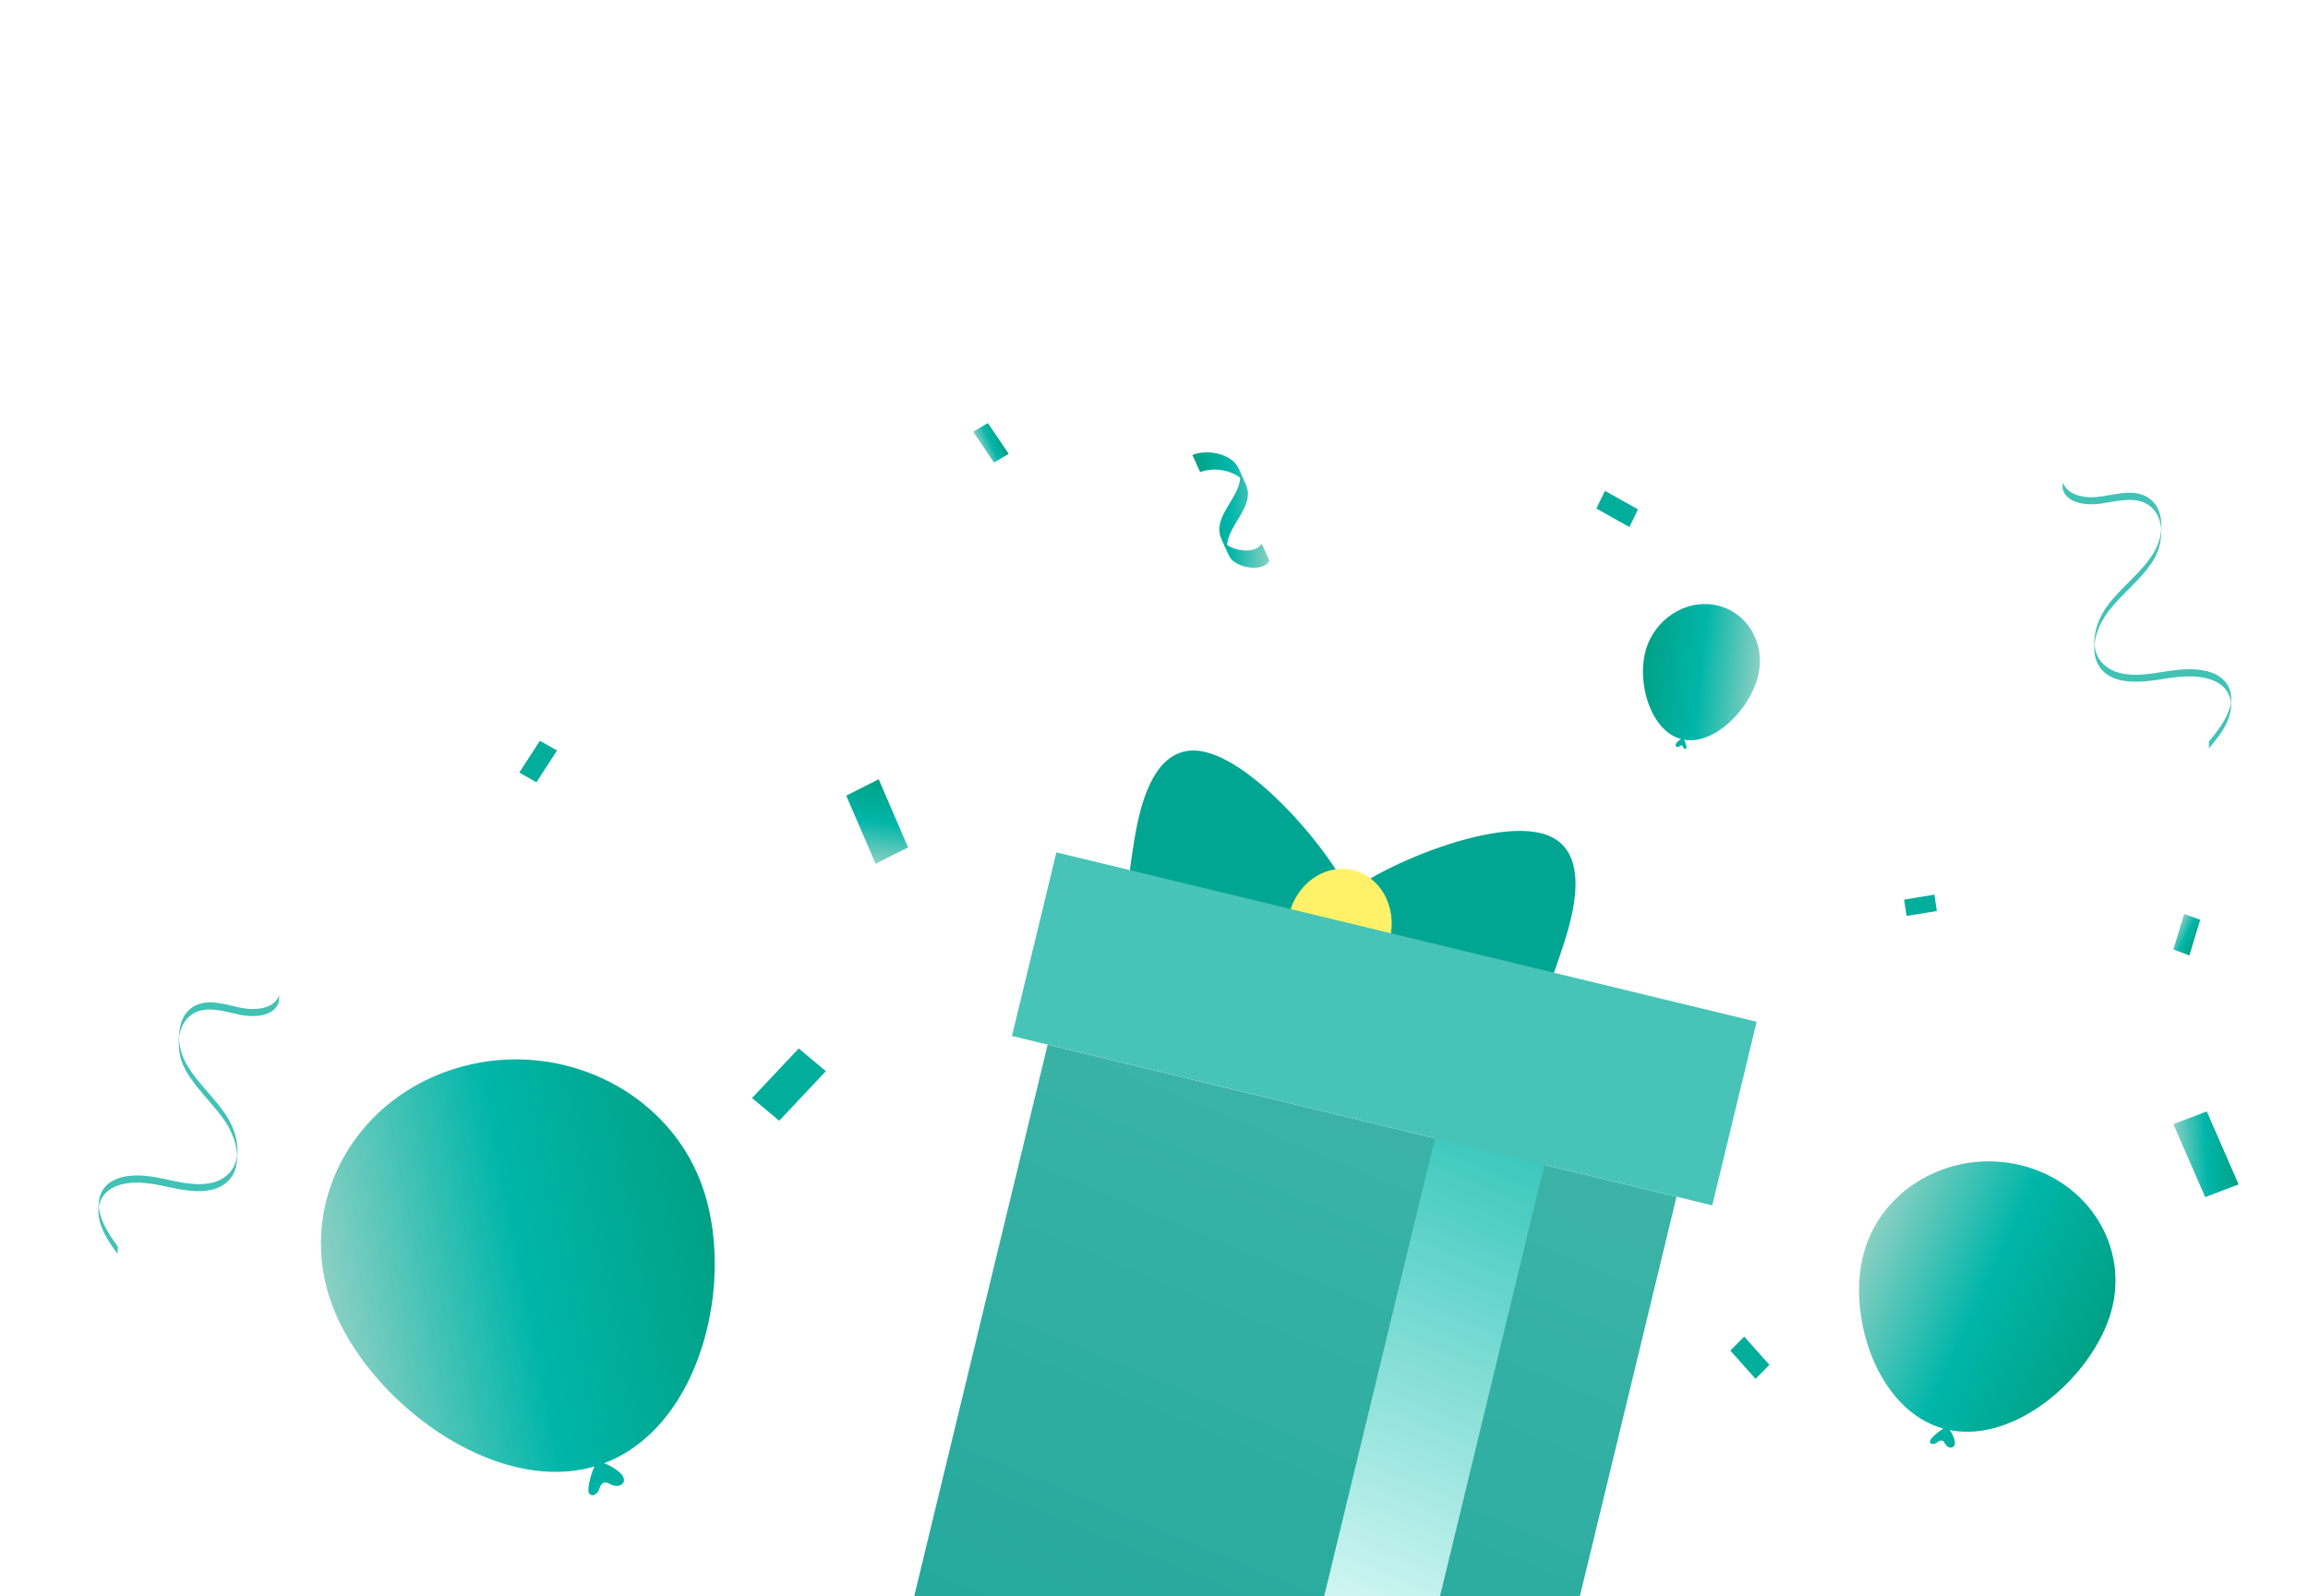
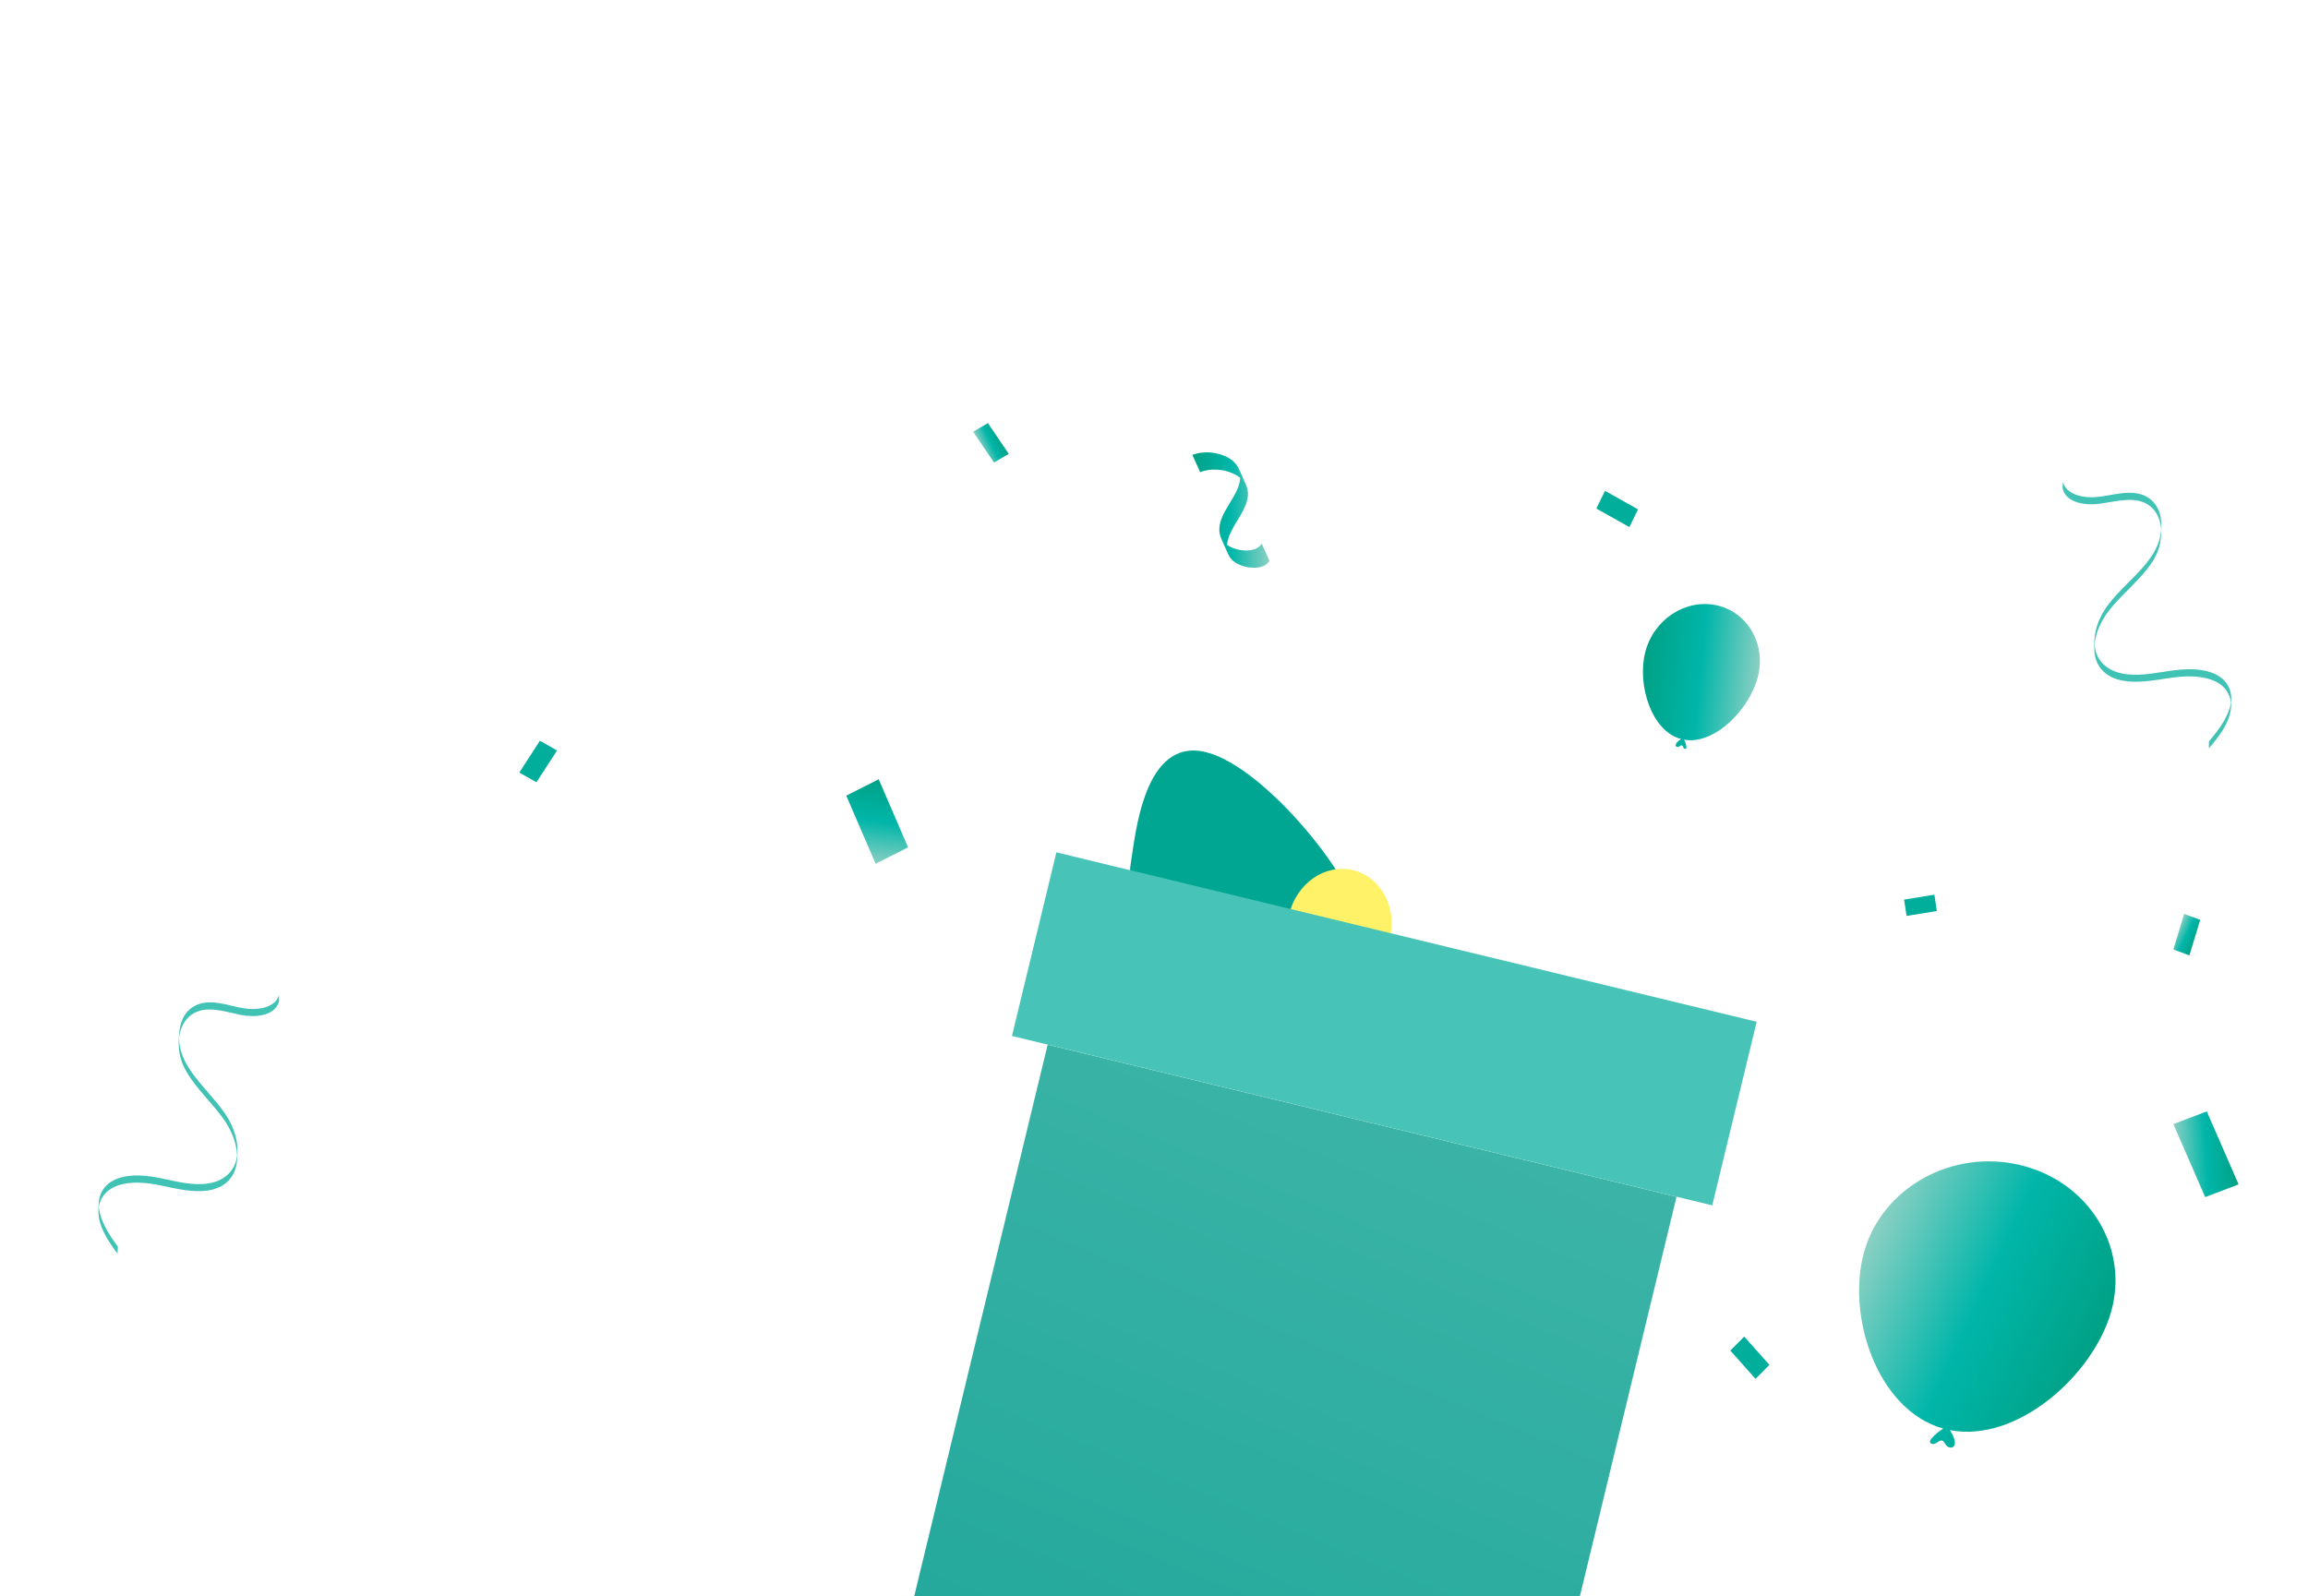
<svg xmlns="http://www.w3.org/2000/svg" width="120" height="83" viewBox="0 0 120 83" fill="none">
  <rect width="120" height="83" fill="white" />
  <g clip-path="url(#clip0_345_22737)">
    <g clip-path="url(#clip1_345_22737)">
      <g filter="url(#filter0_d_345_22737)">
        <path d="M69.819 47.017C69.482 48.41 67.668 49.465 64.449 48.686C61.231 47.907 57.621 47.473 58.164 44.198C58.398 42.786 58.831 37.692 62.049 38.471C65.268 39.25 70.156 45.628 69.819 47.017Z" fill="#01A692" />
-         <path d="M68.643 46.733C68.306 48.126 69.441 49.894 72.656 50.672C75.872 51.45 79.281 52.714 80.298 49.553C80.735 48.191 82.679 43.462 79.46 42.683C76.242 41.905 68.979 45.343 68.643 46.733Z" fill="#01A692" />
        <path d="M71.628 48.166C71.237 49.781 69.749 50.803 68.303 50.454C66.858 50.104 66.002 48.511 66.392 46.899C66.782 45.287 68.272 44.261 69.717 44.611C71.162 44.961 72.018 46.553 71.628 48.166Z" fill="#FFF268" />
        <path d="M86.531 61.596L53.834 53.686L46.776 82.861L79.473 90.771L86.531 61.596Z" fill="url(#paint0_linear_345_22737)" />
-         <path d="M81.953 50.46L76.261 49.084L66.894 87.805L72.585 89.182L81.953 50.46Z" fill="url(#paint1_linear_345_22737)" />
        <path d="M90.698 52.495L54.288 43.686L51.978 53.233L88.388 62.042L90.698 52.495Z" fill="#47C4B7" />
      </g>
    </g>
  </g>
  <path d="M109.767 68.201C110.709 64.852 108.597 61.443 105.05 60.587C101.503 59.73 97.863 61.751 96.921 65.1C95.991 68.403 97.592 73.33 101.039 74.287C100.814 74.424 100.611 74.593 100.437 74.785C100.38 74.849 100.322 74.933 100.356 75.01C100.399 75.11 100.557 75.105 100.655 75.048C100.712 75.014 100.762 74.969 100.821 74.938C100.881 74.907 100.957 74.892 101.015 74.924C101.061 74.95 101.086 74.999 101.111 75.043C101.153 75.117 101.204 75.188 101.278 75.234C101.352 75.279 101.453 75.293 101.53 75.251C101.659 75.18 101.657 75.006 101.62 74.871C101.571 74.691 101.488 74.52 101.377 74.366C104.878 75.051 108.842 71.491 109.767 68.201L109.767 68.201Z" fill="url(#paint2_linear_345_22737)" />
  <path d="M85.538 33.926C85.964 32.225 87.622 31.127 89.241 31.474C90.86 31.821 91.828 33.481 91.402 35.182C90.982 36.86 89.164 38.746 87.561 38.465C87.618 38.573 87.658 38.691 87.681 38.813C87.689 38.854 87.692 38.904 87.66 38.931C87.619 38.967 87.557 38.933 87.532 38.887C87.517 38.86 87.508 38.829 87.492 38.803C87.476 38.777 87.449 38.754 87.418 38.757C87.393 38.759 87.372 38.776 87.351 38.791C87.317 38.815 87.279 38.837 87.239 38.842C87.198 38.847 87.155 38.832 87.134 38.797C87.1 38.739 87.142 38.661 87.189 38.608C87.252 38.537 87.326 38.477 87.407 38.431C85.847 38.016 85.119 35.597 85.538 33.926L85.538 33.926Z" fill="url(#paint3_linear_345_22737)" />
-   <path d="M36.466 61.551C34.605 56.537 28.797 53.882 23.494 55.62C18.192 57.359 15.401 62.833 17.262 67.847C19.097 72.792 25.64 77.785 30.907 76.255C30.746 76.609 30.641 76.986 30.596 77.369C30.581 77.496 30.584 77.649 30.697 77.72C30.843 77.812 31.04 77.681 31.113 77.53C31.155 77.441 31.177 77.344 31.224 77.257C31.271 77.17 31.355 77.091 31.459 77.085C31.541 77.081 31.617 77.123 31.691 77.16C31.811 77.221 31.941 77.27 32.077 77.269C32.213 77.268 32.354 77.205 32.414 77.09C32.513 76.898 32.352 76.677 32.182 76.535C31.954 76.345 31.692 76.193 31.41 76.087C36.497 74.166 38.294 66.475 36.466 61.551L36.466 61.551Z" fill="url(#paint4_linear_345_22737)" />
  <path d="M66 29.166C65.933 29.287 65.813 29.386 65.654 29.447C65.495 29.508 65.312 29.528 65.135 29.521C64.75 29.508 64.362 29.375 64.111 29.162C64.048 29.109 63.994 29.05 63.952 28.986C63.917 28.934 63.891 28.879 63.865 28.824C63.726 28.532 63.589 28.239 63.472 27.942C63.386 27.723 63.377 27.495 63.422 27.271C63.517 26.802 63.815 26.377 64.07 25.946C64.317 25.53 64.544 25.071 64.471 24.611C64.463 24.555 64.449 24.5 64.431 24.446C64.433 24.451 64.435 24.457 64.437 24.462C64.433 24.451 64.429 24.44 64.425 24.428C64.424 24.425 64.422 24.421 64.421 24.417C64.364 24.273 64.422 24.401 64.593 24.799C64.777 25.193 64.835 25.322 64.767 25.187C64.764 25.181 64.761 25.176 64.758 25.17C64.752 25.159 64.746 25.148 64.74 25.137C64.743 25.142 64.746 25.148 64.749 25.153C64.466 24.664 63.703 24.376 62.987 24.424C62.783 24.438 62.584 24.48 62.403 24.55C62.402 24.55 62.33 24.398 62.34 24.419C62.291 24.314 62.243 24.208 62.196 24.103C62.148 23.997 62.101 23.892 62.055 23.785C62.049 23.772 61.993 23.656 62.001 23.653C62.385 23.504 62.843 23.488 63.257 23.577C63.671 23.667 64.049 23.862 64.265 24.137C64.371 24.27 64.43 24.421 64.497 24.566C64.582 24.752 64.666 24.939 64.747 25.126C64.771 25.183 64.797 25.24 64.818 25.298C64.837 25.35 64.853 25.403 64.864 25.456C64.909 25.669 64.883 25.886 64.821 26.095C64.692 26.532 64.408 26.928 64.172 27.337C63.941 27.738 63.737 28.177 63.811 28.617C63.82 28.669 63.833 28.721 63.85 28.772C63.848 28.766 63.846 28.761 63.844 28.755C63.85 28.774 63.858 28.793 63.865 28.812C63.748 28.55 63.63 28.288 63.513 28.026C63.514 28.03 63.516 28.034 63.518 28.038C63.523 28.046 63.527 28.054 63.532 28.062C63.529 28.057 63.526 28.052 63.523 28.047C63.658 28.285 63.95 28.46 64.276 28.552C64.578 28.638 64.946 28.664 65.243 28.554C65.406 28.493 65.528 28.392 65.597 28.27C65.604 28.282 65.611 28.295 65.617 28.308C65.631 28.338 65.646 28.369 65.66 28.4C65.709 28.505 65.757 28.611 65.804 28.717C65.852 28.822 65.899 28.928 65.945 29.034C65.955 29.058 65.965 29.081 65.975 29.105C65.984 29.125 65.993 29.146 65.999 29.167L66 29.166Z" fill="url(#paint5_linear_345_22737)" />
  <path d="M107.246 25.416C107.44 26.19 108.506 26.293 109.231 26.188C110.08 26.066 111.089 25.761 111.795 26.323C112.077 26.548 112.246 26.869 112.322 27.209C112.342 27.299 112.356 27.391 112.364 27.482C112.368 27.532 112.37 27.582 112.372 27.632C112.376 27.745 112.383 27.321 112.374 27.477C112.372 27.502 112.371 27.527 112.369 27.552C112.351 27.75 112.311 27.947 112.25 28.139C111.98 28.991 111.273 29.674 110.635 30.317C110.291 30.663 109.947 31.011 109.651 31.392C109.378 31.743 109.166 32.135 109.033 32.544C108.896 32.971 108.866 33.418 108.893 33.853C108.917 34.247 109.065 34.623 109.353 34.905C109.901 35.441 110.757 35.493 111.531 35.428C112.35 35.359 113.156 35.145 113.978 35.173C114.716 35.198 115.514 35.408 115.851 36.056C115.942 36.231 115.987 36.419 116 36.615C116.008 36.737 116.018 36.304 116.003 36.426C116 36.456 115.998 36.485 115.995 36.514C115.988 36.564 115.98 36.613 115.969 36.662C115.948 36.758 115.921 36.853 115.887 36.947C115.746 37.341 115.512 37.707 115.255 38.048C115.127 38.219 114.991 38.384 114.852 38.547C114.847 38.552 114.85 38.601 114.85 38.601C114.849 38.644 114.848 38.688 114.847 38.731C114.846 38.775 114.845 38.819 114.846 38.862C114.845 38.872 114.852 38.91 114.846 38.916C115.389 38.282 115.971 37.533 116.002 36.711C116.011 36.477 116.026 36.234 115.975 36.005C115.933 35.822 115.852 35.648 115.738 35.498C115.529 35.221 115.213 35.04 114.867 34.936C114.099 34.705 113.261 34.811 112.463 34.938C111.664 35.066 110.779 35.198 110.019 34.935C109.644 34.804 109.321 34.565 109.124 34.24C109.024 34.074 108.958 33.89 108.924 33.7C108.915 33.65 108.909 33.599 108.904 33.549C108.901 33.522 108.899 33.495 108.898 33.468C108.897 33.453 108.897 33.438 108.896 33.424C108.892 33.316 108.89 33.629 108.893 33.601C108.903 33.493 108.912 33.386 108.933 33.278C109.014 32.851 109.192 32.436 109.434 32.058C109.688 31.662 110.019 31.308 110.352 30.966C110.698 30.611 111.058 30.267 111.383 29.895C111.686 29.55 111.972 29.176 112.149 28.764C112.319 28.367 112.371 27.964 112.378 27.549C112.385 27.153 112.358 26.765 112.174 26.411C112.005 26.085 111.716 25.832 111.344 25.712C110.913 25.574 110.437 25.622 109.985 25.695C109.535 25.766 109.085 25.874 108.631 25.854C108.235 25.836 107.813 25.741 107.524 25.489C107.388 25.37 107.295 25.218 107.253 25.047C107.266 25.099 107.249 25.177 107.247 25.231C107.246 25.289 107.232 25.36 107.246 25.416Z" fill="#40C2B5" />
  <path d="M14.498 52.106C14.255 52.87 13.198 52.915 12.491 52.771C11.662 52.603 10.689 52.243 9.955 52.767C9.662 52.976 9.475 53.289 9.377 53.624C9.351 53.713 9.332 53.804 9.318 53.895C9.31 53.944 9.304 53.994 9.3 54.044C9.288 54.157 9.309 53.732 9.308 53.889C9.308 53.914 9.308 53.939 9.308 53.964C9.312 54.163 9.339 54.363 9.386 54.558C9.595 55.424 10.246 56.145 10.832 56.823C11.147 57.188 11.463 57.554 11.73 57.951C11.975 58.316 12.158 58.72 12.261 59.137C12.369 59.571 12.368 60.02 12.313 60.453C12.262 60.846 12.092 61.214 11.789 61.48C11.213 61.986 10.367 61.992 9.607 61.885C8.805 61.771 8.026 61.514 7.213 61.497C6.485 61.482 5.684 61.649 5.309 62.278C5.207 62.448 5.151 62.633 5.125 62.829C5.109 62.95 5.128 62.517 5.134 62.64C5.135 62.669 5.135 62.699 5.137 62.728C5.14 62.778 5.145 62.828 5.152 62.877C5.166 62.974 5.187 63.071 5.214 63.167C5.327 63.568 5.533 63.947 5.763 64.302C5.878 64.48 6.001 64.652 6.127 64.823C6.131 64.828 6.126 64.877 6.126 64.877C6.124 64.92 6.122 64.964 6.12 65.008C6.118 65.051 6.115 65.095 6.112 65.138C6.112 65.148 6.103 65.185 6.108 65.192C5.615 64.529 5.093 63.748 5.117 62.925C5.124 62.69 5.124 62.446 5.191 62.22C5.243 62.04 5.335 61.87 5.457 61.726C5.682 61.461 6.006 61.297 6.354 61.211C7.126 61.022 7.944 61.173 8.722 61.344C9.501 61.515 10.364 61.695 11.13 61.473C11.509 61.364 11.844 61.142 12.059 60.828C12.169 60.667 12.246 60.486 12.292 60.298C12.304 60.248 12.314 60.199 12.322 60.148C12.326 60.121 12.33 60.094 12.333 60.068C12.335 60.053 12.336 60.038 12.338 60.023C12.349 59.916 12.33 60.229 12.329 60.201C12.326 60.092 12.324 59.985 12.312 59.876C12.26 59.445 12.112 59.02 11.899 58.629C11.676 58.219 11.373 57.847 11.067 57.487C10.75 57.113 10.419 56.749 10.123 56.36C9.848 55.999 9.591 55.609 9.444 55.188C9.303 54.782 9.278 54.376 9.299 53.961C9.319 53.565 9.371 53.178 9.576 52.834C9.765 52.517 10.066 52.28 10.44 52.181C10.874 52.065 11.34 52.139 11.781 52.236C12.219 52.333 12.655 52.465 13.104 52.469C13.496 52.473 13.918 52.401 14.219 52.165C14.361 52.053 14.463 51.906 14.517 51.737C14.5 51.789 14.512 51.867 14.509 51.922C14.507 51.98 14.516 52.052 14.498 52.106Z" fill="#40C2B5" />
  <path d="M114.654 62.25L116.391 61.588L114.737 57.793L113 58.455L114.654 62.25Z" fill="url(#paint6_linear_345_22737)" />
  <path d="M99 46.78L99.128 47.629L100.702 47.372L100.574 46.522L99 46.78Z" fill="#01AE9C" />
  <path d="M27 40.174L27.892 40.678L28.962 39.025L28.07 38.52L27 40.174Z" fill="#01AE9C" />
  <path d="M91.275 71.7L91.998 70.974L90.687 69.503L89.964 70.229L91.275 71.7Z" fill="#01AE9C" />
-   <path d="M39.1 57.098L40.514 58.278L42.94 55.7L41.527 54.52L39.1 57.098Z" fill="#01AE9C" />
  <path d="M83.448 25.523L83 26.444L84.717 27.409L85.165 26.488L83.448 25.523Z" fill="#01AE9C" />
  <path d="M50.598 22.453L51.682 24.053L52.446 23.599L51.362 22L50.598 22.453Z" fill="url(#paint7_linear_345_22737)" />
  <path d="M113.56 47.523L113 49.372L113.834 49.681L114.394 47.831L113.56 47.523Z" fill="url(#paint8_linear_345_22737)" />
  <path d="M45.526 44.915L47.213 44.063L45.687 40.522L44 41.374L45.526 44.915Z" fill="url(#paint9_linear_345_22737)" />
  <defs>
    <filter id="filter0_d_345_22737" x="46.776" y="38.391" width="45.196" height="53.654" filterUnits="userSpaceOnUse" color-interpolation-filters="sRGB">
      <feFlood flood-opacity="0" result="BackgroundImageFix" />
      <feColorMatrix in="SourceAlpha" type="matrix" values="0 0 0 0 0 0 0 0 0 0 0 0 0 0 0 0 0 0 127 0" result="hardAlpha" />
      <feOffset dx="0.637" dy="0.637" />
      <feGaussianBlur stdDeviation="0.318" />
      <feColorMatrix type="matrix" values="0 0 0 0 0.02 0 0 0 0 0.02 0 0 0 0 0.02 0 0 0 0.25 0" />
      <feBlend mode="normal" in2="BackgroundImageFix" result="effect1_dropShadow_345_22737" />
      <feBlend mode="normal" in="SourceGraphic" in2="effect1_dropShadow_345_22737" result="shape" />
    </filter>
    <linearGradient id="paint0_linear_345_22737" x1="40.5" y1="120" x2="95" y2="-11.5" gradientUnits="userSpaceOnUse">
      <stop stop-color="#0A9D90" />
      <stop offset="1" stop-color="#6DCBBE" />
    </linearGradient>
    <linearGradient id="paint1_linear_345_22737" x1="67" y1="85" x2="82" y2="49" gradientUnits="userSpaceOnUse">
      <stop stop-color="#E2FBF8" />
      <stop offset="0.975" stop-color="#00B6A9" />
      <stop offset="1" stop-color="#00A185" />
    </linearGradient>
    <linearGradient id="paint2_linear_345_22737" x1="96.716" y1="65.353" x2="108.62" y2="70.878" gradientUnits="userSpaceOnUse">
      <stop stop-color="#8AD0C3" />
      <stop offset="0.5" stop-color="#00B6A9" />
      <stop offset="1" stop-color="#00A185" />
    </linearGradient>
    <linearGradient id="paint3_linear_345_22737" x1="91.422" y1="35.338" x2="85.417" y2="34.741" gradientUnits="userSpaceOnUse">
      <stop stop-color="#8AD0C3" />
      <stop offset="0.5" stop-color="#00B6A9" />
      <stop offset="1" stop-color="#00A185" />
    </linearGradient>
    <linearGradient id="paint4_linear_345_22737" x1="17.233" y1="68.332" x2="37.164" y2="64.417" gradientUnits="userSpaceOnUse">
      <stop stop-color="#8AD0C3" />
      <stop offset="0.5" stop-color="#00B6A9" />
      <stop offset="1" stop-color="#00A185" />
    </linearGradient>
    <linearGradient id="paint5_linear_345_22737" x1="66" y1="26.522" x2="62" y2="26.522" gradientUnits="userSpaceOnUse">
      <stop stop-color="#8AD0C3" />
      <stop offset="0.5" stop-color="#00B6A9" />
      <stop offset="1" stop-color="#00A185" />
    </linearGradient>
    <linearGradient id="paint6_linear_345_22737" x1="113.085" y1="59.933" x2="116.284" y2="59.748" gradientUnits="userSpaceOnUse">
      <stop stop-color="#8AD0C3" />
      <stop offset="0.5" stop-color="#00B6A9" />
      <stop offset="1" stop-color="#00A185" />
    </linearGradient>
    <linearGradient id="paint7_linear_345_22737" x1="50.52" y1="22.292" x2="51.574" y2="21.785" gradientUnits="userSpaceOnUse">
      <stop stop-color="#8AD0C3" />
      <stop offset="0.5" stop-color="#00B6A9" />
      <stop offset="1" stop-color="#00A185" />
    </linearGradient>
    <linearGradient id="paint8_linear_345_22737" x1="113.637" y1="47.361" x2="114.694" y2="47.86" gradientUnits="userSpaceOnUse">
      <stop stop-color="#8AD0C3" />
      <stop offset="0.5" stop-color="#00B6A9" />
      <stop offset="1" stop-color="#00A185" />
    </linearGradient>
    <linearGradient id="paint9_linear_345_22737" x1="45.325" y1="44.888" x2="45.884" y2="40.546" gradientUnits="userSpaceOnUse">
      <stop stop-color="#8AD0C3" />
      <stop offset="0.5" stop-color="#00B6A9" />
      <stop offset="1" stop-color="#00A185" />
    </linearGradient>
    <clipPath id="clip0_345_22737">
      <rect width="50" height="46" fill="white" transform="translate(44 37)" />
    </clipPath>
    <clipPath id="clip1_345_22737">
      <rect width="39.431" height="48.831" fill="white" transform="translate(55.674 36.523) rotate(13.6)" />
    </clipPath>
  </defs>
</svg>